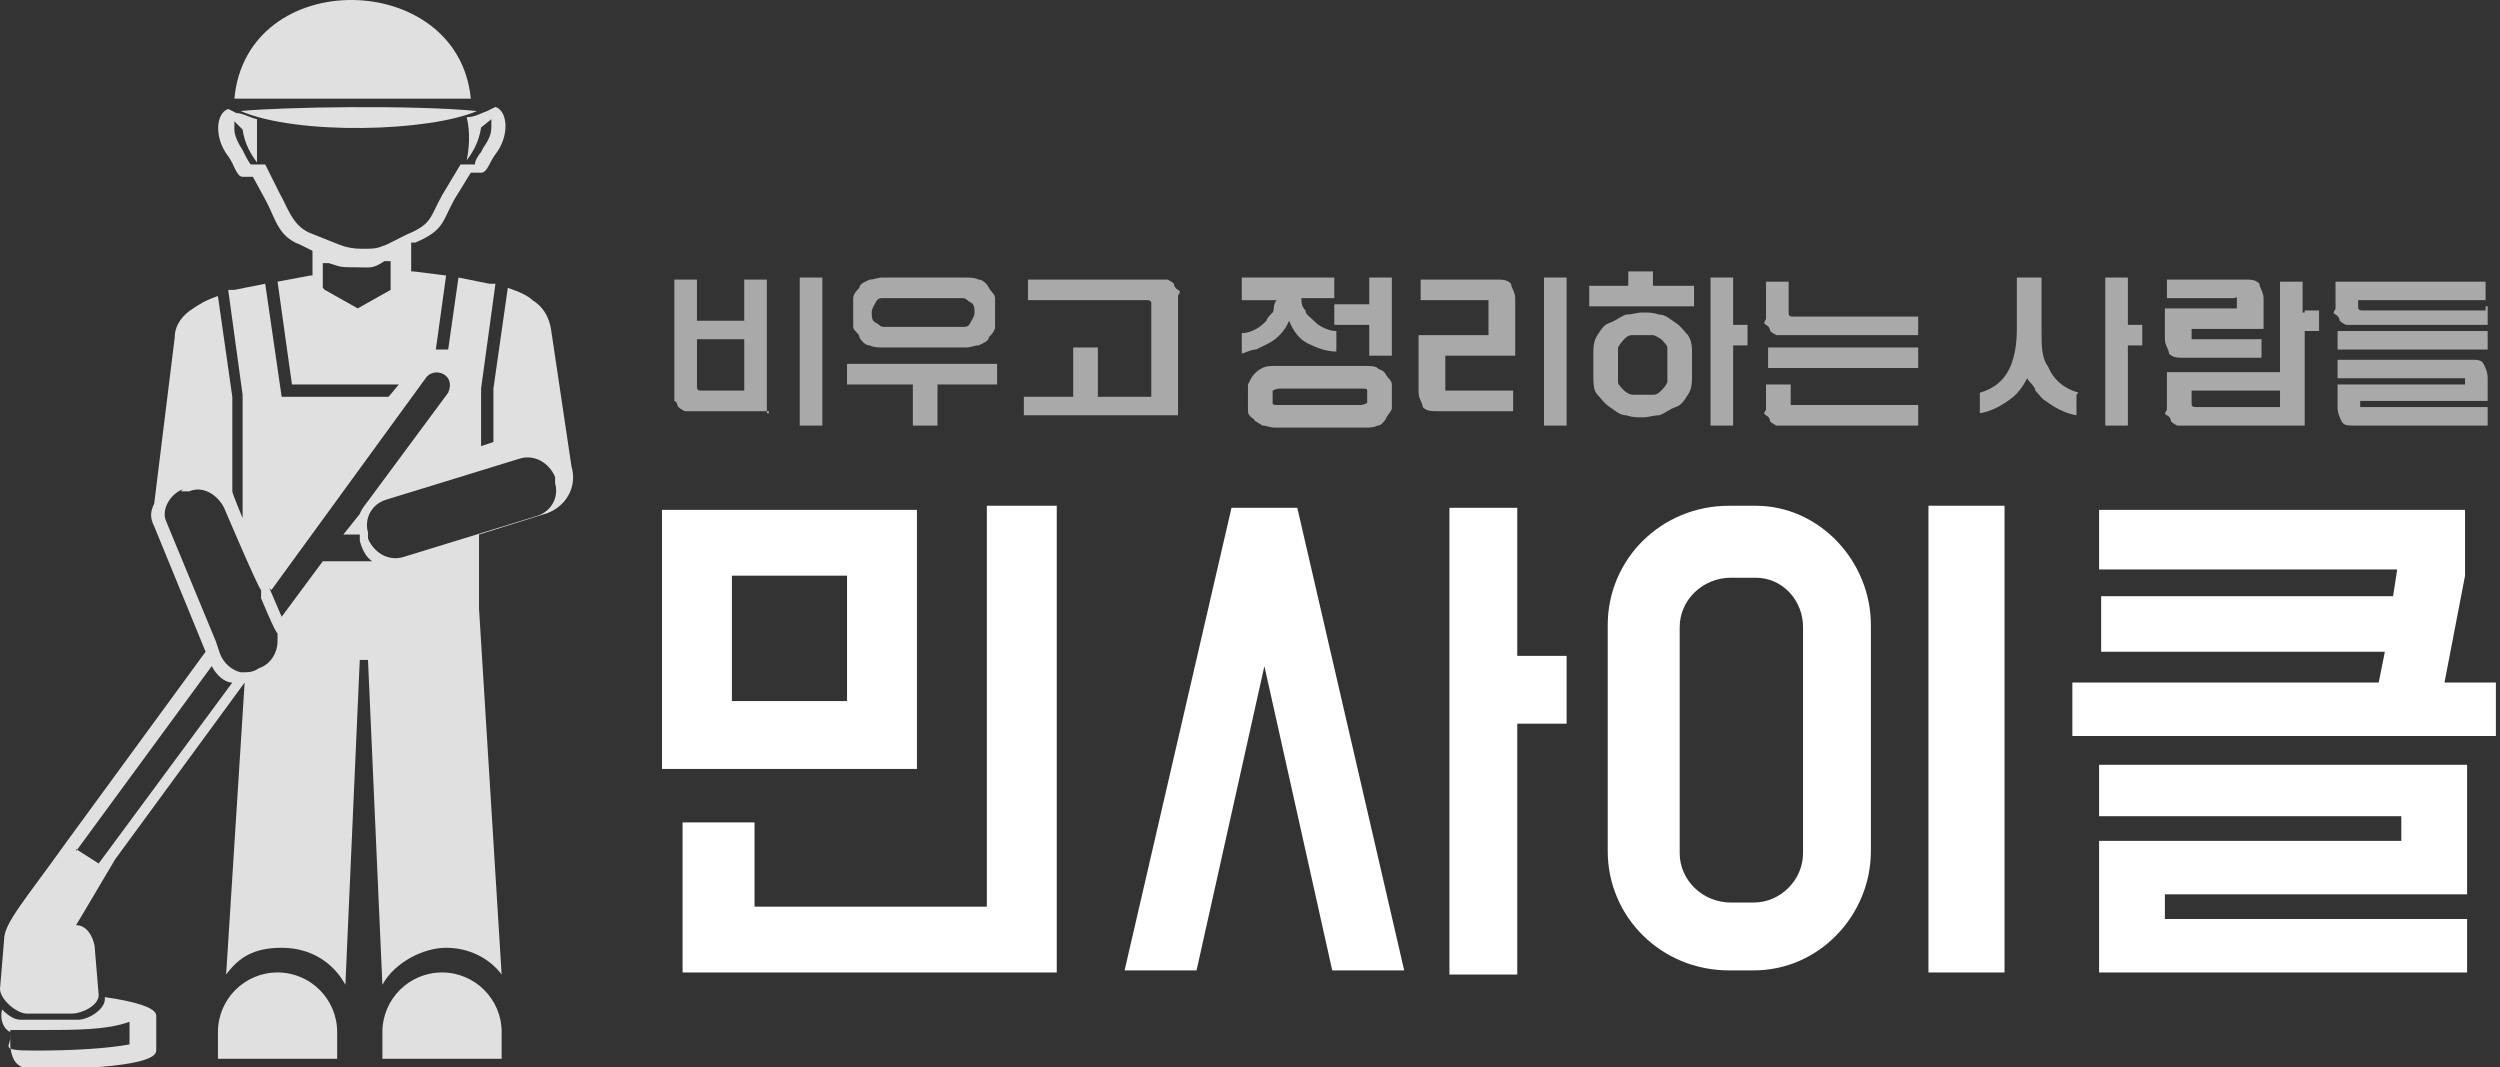
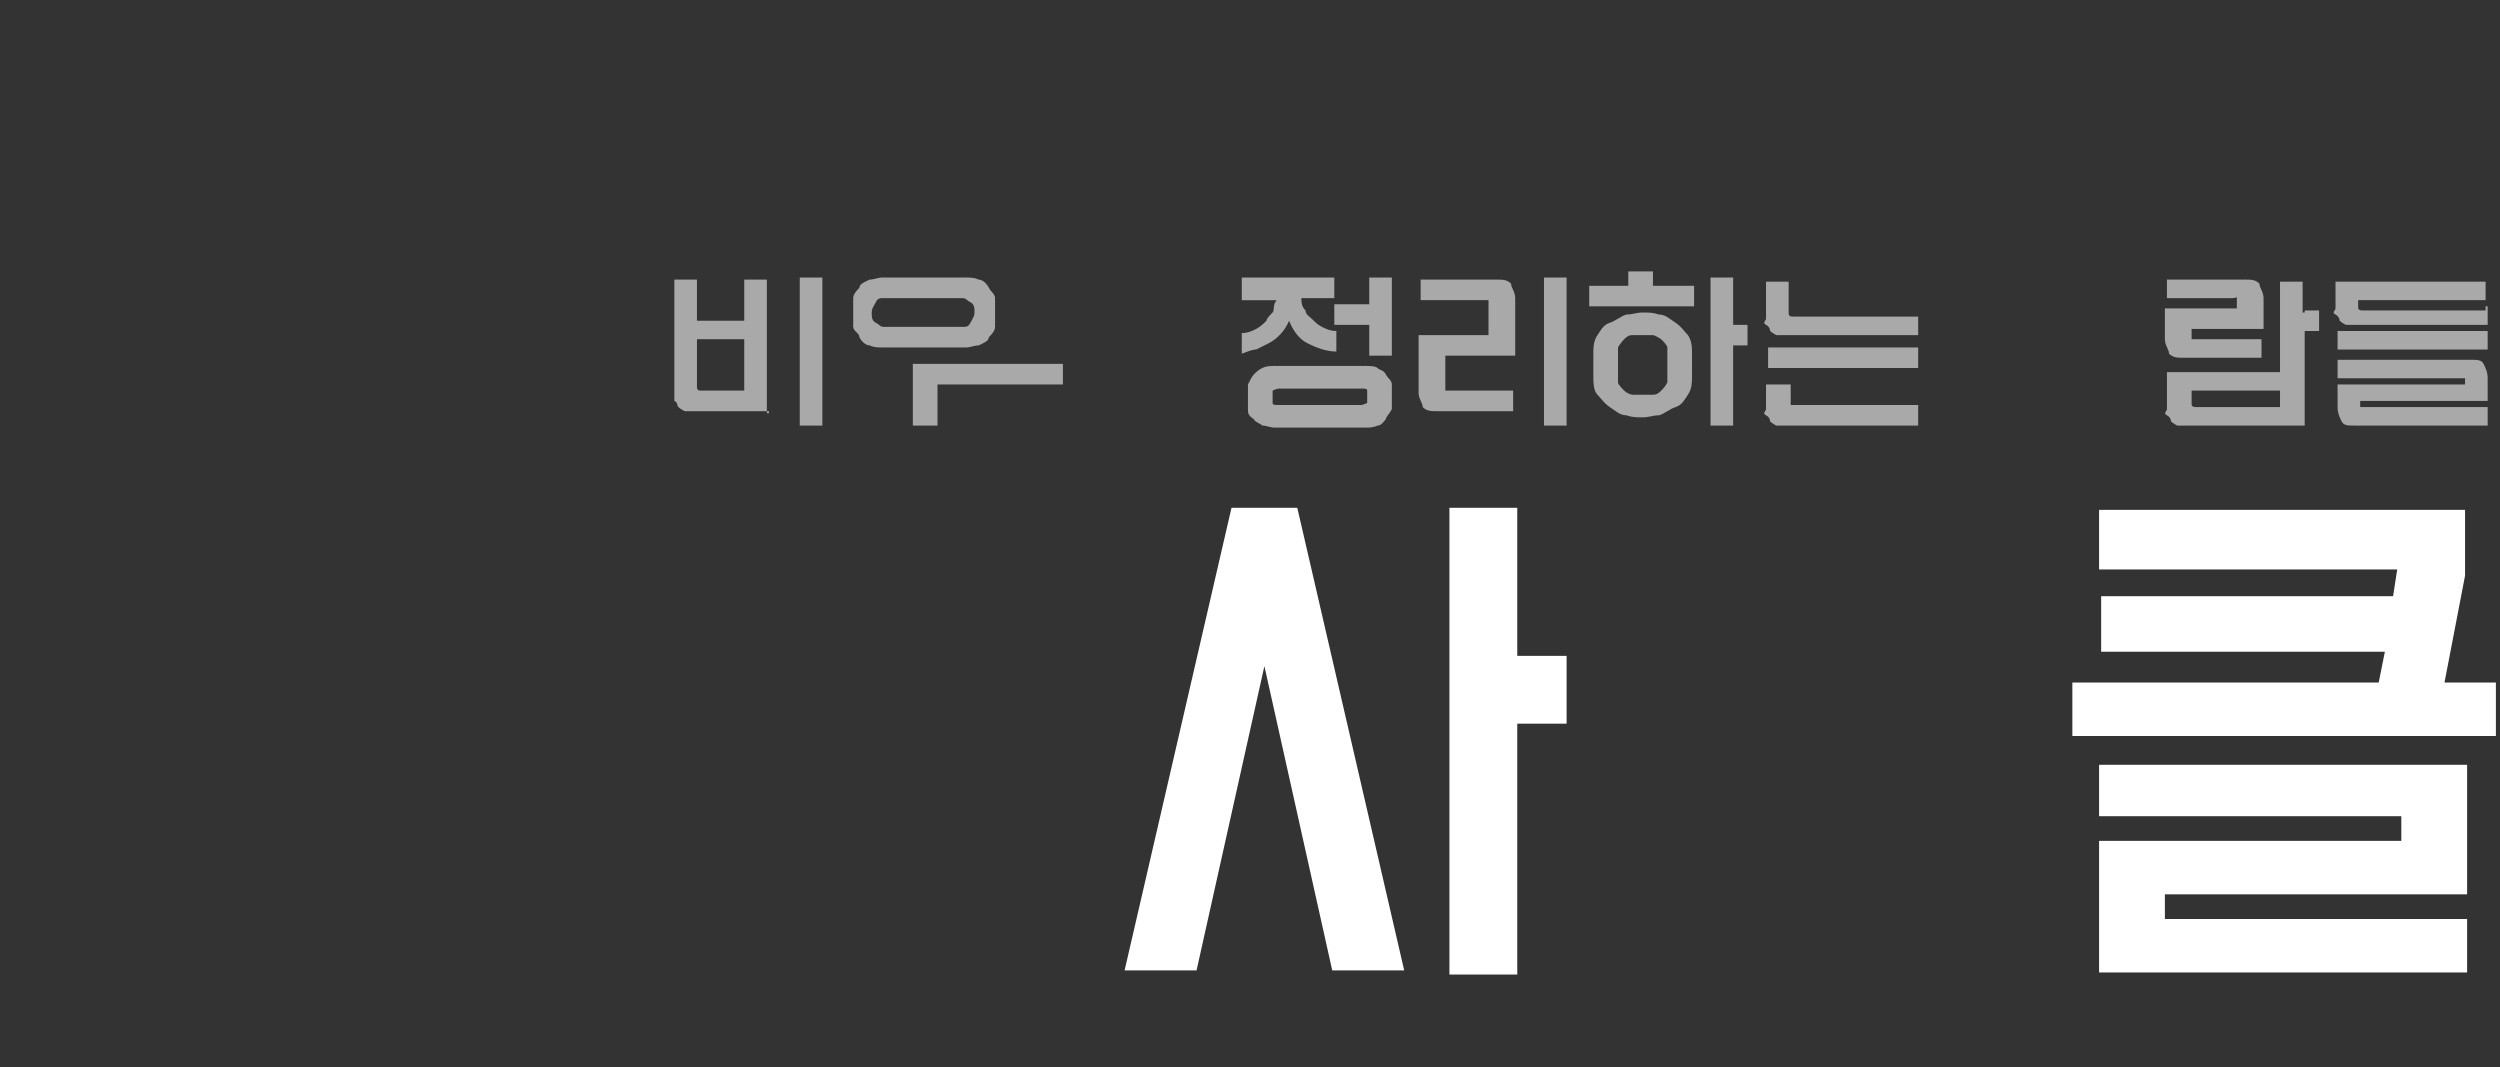
<svg xmlns="http://www.w3.org/2000/svg" id="logo" version="1.1" viewBox="0 0 121.6 51.9">
  <rect x="0" y="0" width="121.6" height="51.9" fill="#333333" stroke="none" />
  <defs>
    <style>
      .st0 {
        fill: #e0e0e0;
        fill-rule: evenodd;
      }

      .st1 {
        fill: #fff;
      }

      .st2 {
        fill: #aaa9a9;
      }
    </style>
  </defs>
-   <path id="man" class="st0" d="M23.1,4.8h-11.7c.6-6.5,10.9-6.3,11.5,0h.2ZM3.7,45c.5,0,.8.5.9,1l.2,2.4c0,.5-.8.9-1.3.9H1.3c-.5,0-1.3-.7-1.3-1.2l.2-2.4c0-.8,1-1.9,3-4.7h0l6.8-9.3-2.5-6.1c-.2-.4-.2-.7,0-1.1l1-8.1c0-.6.4-1.1.9-1.4.3-.2.6-.4,1.2-.6l.7,4.9v4.6h0c0,.1.5,1.3.5,1.3v-6h0l-.7-5.1h.3l1.5-.3.8,5.5h5.2l.5-.6h-5.2l-.7-5,1.6-.3h.1v-1.2l-.6-.3c-1.1-.4-1.2-1.3-1.7-2.2l-.6-1.1h-.5c-.3,0-.4-.6-.7-1-.7-.9-.6-2.1,0-2.3l.4.2c.3,0,.6.2,1,.3v2.1c-.3-.4-.6-.9-.7-1.6l-.4-.4h0v.4c0,.3.2.7.4,1,0,0,0,0,.1.2,0,0,.2.4.3.5h.7l.7,1.4c.4.7.6,1.5,1.4,1.9l1.5.6q.5.2,1.1.2c.6,0,.7,0,1.2-.2l1-.5c1.2-.5,1.1-.8,1.7-1.9l.9-1.5h.7c0-.2.2-.5.3-.6,0,0,0,0,.1-.2.2-.3.4-.6.4-1v-.4h0l-.5.4c-.1.7-.4,1.2-.7,1.6.1-.5.2-1.3,0-2.1.4,0,.7-.2,1-.3l.4-.2c.6.2.7,1.4,0,2.3-.3.4-.4.9-.7.9h-.5l-.8,1.3c-.6,1.1-.5,1.5-1.9,2.1h-.2v1.4h.1l1.6.2-.5,3.6h.6l.5-3.5,1.5.3h.3l-.7,5.1h0v2.8l.6-.2v-2.6l.7-4.9c.6.2,1,.4,1.2.6.5.3.8.8.9,1.4l1,6.7h0c.3,1-.3,2-1.3,2.3l-3.2,1v3.6l1.1,17.8c-.6-.8-1.6-1.3-2.7-1.3s-2.5.7-3.1,1.8l-.7-15.8h-.4l-.7,15.8c-.6-1.1-1.7-1.8-3.1-1.8s-2.1.5-2.7,1.3l.9-14.2-6.3,8.6-1.6,2.7h0l-.3.5ZM3.7,41.3l1.1.7,6.5-8.8c-.4,0-.8-.4-1-.8l-6.6,9h0ZM5.1,48.4v.2c0,.5-.8,1-1.3,1H1c-.3,0-.6-.2-.9-.5C0,49.5.1,50,.5,50.2v.7c.1.8.4,1.1,1.2,1.1s5.9,0,5.9-.9v-1.7c0-.4-1.1-.7-2.5-.9h0ZM6.3,50.8c-1.1.2-2.7.3-4.6.3s-1.1-.2-1.2-.8v-.2s.2,0,.4,0h1c1.8,0,3.3,0,4.4-.4h0v.9h0ZM13.1,28.6l.6,1.4,2-2.7h2.4c-.3-.2-.5-.6-.6-1v-.3h-.8l.8-1c.1-.3.4-.6.6-.9l3.7-5c.4-.9-.7-1.3-1.1-.7l-7.5,10.3h0ZM8.9,23.8c-.6.2-1.1,1-.8,1.6l2.4,5.8.2.6c.2.5.6.8,1,.9h.1c.3,0,.5,0,.8-.2.6-.2.9-.8.9-1.3h0v-.4c-.1,0-.8-1.7-.8-1.7v-.4c-.1,0-1.8-4-1.8-4-.3-.6-1-1.1-1.7-.8h-.4,0ZM27,23.5v-.3c-.3-.7-1-1.1-1.7-.9l-6.5,2c-.7.2-1.1.9-.9,1.6v.3c.3.7,1,1.1,1.7.9l6.5-2c.7-.2,1.1-.9.9-1.6h0ZM13.5,47.3c-1.6,0-2.9,1.3-2.9,2.9v1.3h5.8v-1.3c0-1.6-1.3-2.9-2.9-2.9h0ZM21.5,47.3c-1.6,0-2.9,1.3-2.9,2.9v1.3h5.8v-1.3c0-1.6-1.3-2.9-2.9-2.9h0ZM15.8,14.1l1.6.9,1.6-.9v-1.4h-.3c-.6.4-.7.3-1.4.3s-.7,0-1.3-.2h-.3c0-.1,0,1.2,0,1.2h0ZM23.2,5.4c-3.1-.3-9.4-.2-11.5,0,2.8,1.2,9.2,1,11.5,0Z" />
  <g id="brand_x5F_name">
-     <path class="st1" d="M44.6,37.4h-12.4v-12.6h12.4v12.6ZM36.7,44.1h11.3v-19.5h3.4v22.7h-18.2v-7.3h3.5v4.1h0ZM41.2,28h-5.6v6.1h5.6s0-6.1,0-6.1Z" />
    <path class="st1" d="M64.8,47.2l-3.3-14.8-3.3,14.8h-3.5l5.2-22.5h3.2l5.2,22.5h-3.5ZM73.8,31.9h2.4v3.3h-2.4v12.2h-3.3v-22.7h3.3s0,7.2,0,7.2Z" />
-     <path class="st1" d="M85.4,24.6c3.1,0,5.6,2.7,5.6,5.8v11c0,3.1-2.5,5.8-5.7,5.8h-1.2c-3.3,0-5.9-2.6-5.9-5.8v-11c0-3.2,2.6-5.8,5.9-5.8,0,0,1.3,0,1.3,0ZM84.2,28.1c-1.4,0-2.5,1.1-2.5,2.4v11c0,1.3,1.1,2.4,2.5,2.4h1.1c1.3,0,2.4-1.1,2.4-2.4v-11c0-1.3-1-2.4-2.3-2.4h-1.2ZM97.5,47.3h-3.7v-22.7h3.7v22.7Z" />
    <path class="st1" d="M102.1,29h14.3l.2-1.3h-14.5v-2.9h17.8v3.2l-1,5.2h2.5v2.6h-20.6v-2.6h14.9l.3-1.5h-13.8v-2.7h0ZM120,43.5h-14.7v1.2h14.7v2.6h-17.9v-6.4h14.7v-1.2h-14.7v-2.5h17.9v6.3Z" />
  </g>
  <g>
    <path class="st2" d="M37.4,20h-4.1c0,0-.2-.1-.3-.2s0-.2-.2-.3v-5.9h1.1v2h2.3v-2h1.1v6.5h.1ZM36.2,19v-2.5h-2.3v2.3c0,.1,0,.2.2.2h2.1ZM38.9,13.5h1.1v7.2h-1.1v-7.2Z" />
-     <path class="st2" d="M47,13.5c.2,0,.4,0,.6.1.2,0,.4.2.5.4s.3.3.3.5,0,.4,0,.7,0,.5,0,.7c0,.2-.2.4-.3.5,0,.2-.3.3-.5.4-.2,0-.4.1-.6.1h-4.1c-.2,0-.4,0-.6-.1-.2,0-.4-.2-.5-.4,0-.2-.3-.3-.3-.5s0-.4,0-.7,0-.4,0-.7c0-.2.2-.4.3-.5,0-.2.3-.3.5-.4.2,0,.4-.1.6-.1h4.1ZM48.6,18.7h-3v2h-1.2v-2h-3.2v-1h7.3v1h.1ZM46.8,15.9c.2,0,.3,0,.4-.2s.2-.3.2-.5,0-.4-.2-.5-.2-.2-.4-.2h-3.8c-.2,0-.3,0-.4.2s-.2.3-.2.5,0,.4.2.5.2.2.4.2h3.8Z" />
-     <path class="st2" d="M49.8,20.3v-1h2.4v-2.4h1.2v2.4h2.6v-4.5c0-.1,0-.2-.2-.2h-5.8v-1h6.8c0,0,.2.1.3.2,0,0,0,.2.2.3s0,.2,0,.3v5.8h-7.5Z" />
+     <path class="st2" d="M47,13.5c.2,0,.4,0,.6.1.2,0,.4.2.5.4s.3.3.3.5,0,.4,0,.7,0,.5,0,.7c0,.2-.2.4-.3.5,0,.2-.3.3-.5.4-.2,0-.4.1-.6.1h-4.1c-.2,0-.4,0-.6-.1-.2,0-.4-.2-.5-.4,0-.2-.3-.3-.3-.5s0-.4,0-.7,0-.4,0-.7c0-.2.2-.4.3-.5,0-.2.3-.3.5-.4.2,0,.4-.1.6-.1h4.1ZM48.6,18.7h-3v2h-1.2v-2v-1h7.3v1h.1ZM46.8,15.9c.2,0,.3,0,.4-.2s.2-.3.2-.5,0-.4-.2-.5-.2-.2-.4-.2h-3.8c-.2,0-.3,0-.4.2s-.2.3-.2.5,0,.4.2.5.2.2.4.2h3.8Z" />
    <path class="st2" d="M60.4,14.5v-1h4.5v1h-1.6c0,.2,0,.4.2.6,0,.2.2.3.3.4.2.2.3.3.5.4.2.1.4.2.7.2v1c-.5,0-1-.2-1.4-.4-.4-.2-.7-.6-.9-1.1-.2.5-.6.9-1,1.1l-.6.3c-.2,0-.4.1-.7.2v-1c.3,0,.5-.1.7-.2s.4-.3.5-.4c0-.1.2-.3.3-.4s0-.4.2-.6h-1.7ZM62,17.8c-.2,0-.4,0-.6.1s-.3.2-.4.3-.2.3-.3.5v1.2c0,.2,0,.3.3.5,0,.1.3.2.4.3.2,0,.4.1.6.1h4.4c.2,0,.4,0,.6-.1.2,0,.3-.2.4-.3,0-.1.2-.3.3-.5v-1.2c0-.2-.2-.3-.3-.5s-.3-.2-.4-.3-.4-.1-.6-.1h-4.4ZM62.2,19.7c-.2,0-.3,0-.3-.1,0,0,0-.2,0-.3s0-.2,0-.3c0,0,.2-.1.3-.1h4c.2,0,.3,0,.3.1,0,0,0,.2,0,.3s0,.2,0,.3c0,0-.2.1-.3.1,0,0-4,0-4,0ZM64.9,15.8h1.7v1.5h1.1v-3.8h-1.1v1.3h-1.7v1Z" />
    <path class="st2" d="M72.4,16.3v-1.7h-3.3v-1h3.7c.3,0,.5,0,.7.2,0,.2.2.4.2.7v2.8h-3.4v1.7c0,0,0,0,.2,0h3.1v1h-3.7c-.3,0-.5,0-.7-.2,0-.2-.2-.4-.2-.7v-2.8s3.4,0,3.4,0ZM75.1,13.5h1.1v7.2h-1.1v-7.2Z" />
    <path class="st2" d="M77.3,13.9h1.9v-.7h1.2v.7h2v1h-5.1v-1ZM77.5,17.3c0-.4,0-.7.2-1,.2-.3.3-.5.6-.6s.5-.3.8-.4c.3,0,.5-.1.8-.1s.5,0,.8.1c.3,0,.5.2.8.4s.4.4.6.6c.2.3.2.6.2,1v.9c0,.4,0,.7-.2,1s-.3.5-.6.6-.5.3-.8.4c-.3,0-.5.1-.8.1s-.5,0-.8-.1c-.3,0-.5-.2-.8-.4s-.4-.4-.6-.6-.2-.6-.2-1v-.9ZM81.1,17.4c0-.2,0-.4,0-.5,0-.1-.2-.3-.3-.4,0,0-.3-.2-.4-.2h-1c-.2,0-.3.1-.4.2,0,0-.2.2-.3.4,0,.1,0,.3,0,.5v.7c0,.2,0,.4,0,.5,0,.1.2.3.3.4s.3.2.4.2h1c.2,0,.3-.1.4-.2s.2-.2.3-.4c0-.1,0-.3,0-.5v-.7ZM83.2,13.5h1.1v2.3h.7v1h-.7v3.9h-1.1s0-7.2,0-7.2Z" />
    <path class="st2" d="M93.3,16.9v1h-7.3v-1h7.3ZM93.3,19.7v1h-6.9c0,0-.2-.1-.3-.2,0,0,0-.2-.2-.3s0-.2,0-.3v-1.2h1.2v.9h0q0,.1,0,.1h6.1ZM93.3,15.3v1h-6.9c0,0-.2-.1-.3-.2,0,0,0-.2-.2-.3s0-.2,0-.3v-1.8h1.1v1.5c0,.1,0,.2.2.2h6.1Z" />
-     <path class="st2" d="M101,19.2v1c-.6-.1-1.1-.4-1.5-.7-.2-.1-.3-.3-.5-.5,0-.2-.3-.4-.4-.6-.2.4-.5.8-.8,1-.4.3-.9.6-1.5.7v-1c.7-.2,1.2-.6,1.5-1.3.2-.5.3-1.1.3-1.8v-2.5h1.2v2.5c0,.8,0,1.4.3,1.8.3.7.8,1.1,1.5,1.3h0ZM102.4,20.7h1.1v-3.9h.7v-1h-.7v-2.3h-1.1v7.2Z" />
    <path class="st2" d="M108.8,15v-.5c0-.1,0,0-.2,0h-3.2v-.9h3.8c.3,0,.5,0,.7.2,0,.2.2.4.2.7v1.5h-3.5v.5c0,0,0,0,.2,0h3.2v.9h-3.8c-.3,0-.5,0-.7-.2,0-.2-.2-.4-.2-.7v-1.5s3.5,0,3.5,0ZM112.1,15.1h.7v1h-.7v4.6h-6.2c0,0-.2-.1-.3-.2,0,0,0-.2-.2-.3s0-.2,0-.3v-1.8h5.5v-4.4h1.1v1.5h.1ZM110.9,19.8v-.8h-4.3v.6c0,.1,0,.2.2.2,0,0,4.1,0,4.1,0Z" />
    <path class="st2" d="M113.7,17v-.9h7.3v.9h-7.3ZM114.8,19.5h0v.3h6.2v.9h-6.5c-.3,0-.5,0-.6-.2s-.2-.4-.2-.7v-1.1h6.2v-.3h-6.2v-.9h6.5c.3,0,.5,0,.6.2s.2.4.2.7v1.1h-6.2ZM121,14.9v.9h-6.9c0,0-.2-.1-.3-.2,0,0,0-.2-.2-.3s0-.2,0-.3v-1.3h7.3v.9h-6.2v.3c0,.1,0,.2.2.2h6v-.2Z" />
  </g>
</svg>